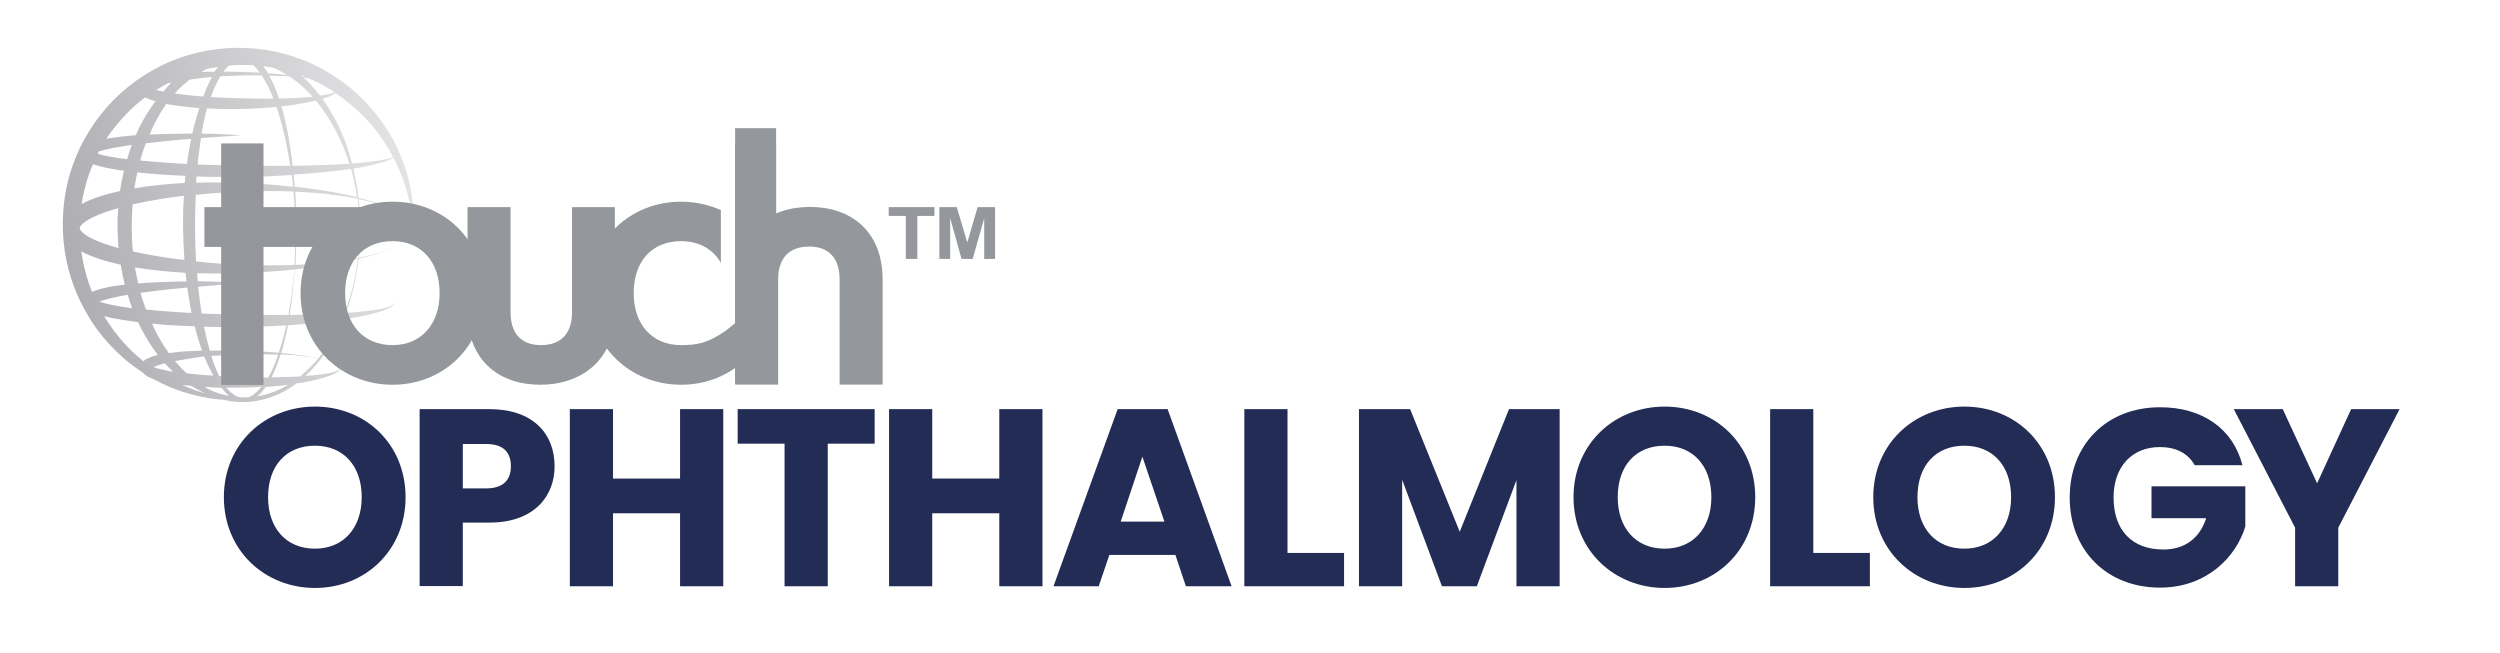
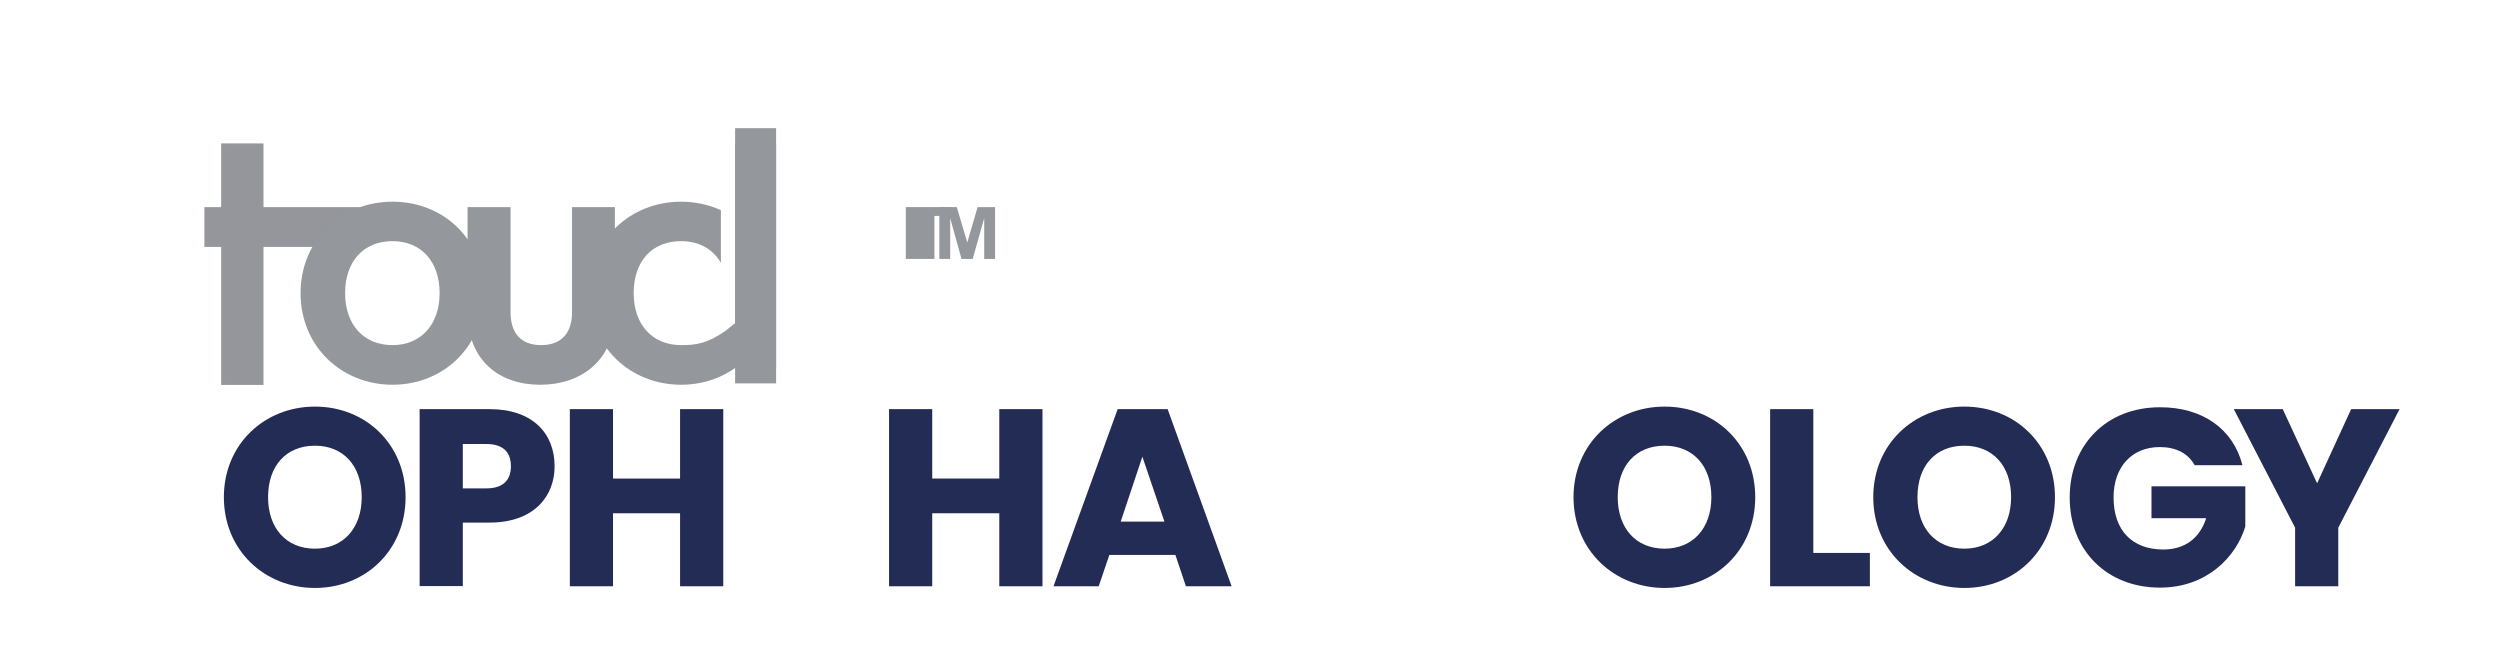
<svg xmlns="http://www.w3.org/2000/svg" version="1.1" id="Layer_1" x="0px" y="0px" viewBox="0 0 1476.3 385.8" style="enable-background:new 0 0 1476.3 385.8;" xml:space="preserve">
  <style type="text/css">
	.st0{fill:url(#SVGID_1_);}
	.st1{fill:#FFFFFF;stroke:#FFFFFF;stroke-width:2;stroke-miterlimit:10;}
	.st2{fill:#FFFFFF;stroke:#FFFFFF;stroke-width:0;stroke-miterlimit:10;}
	.st3{fill:#94979B;}
	.st4{fill:#FFFFFF;stroke:#FFFFFF;stroke-miterlimit:10;}
	.st5{fill:url(#SVGID_00000022518183326743804510000014514090634619554732_);}
	.st6{fill:#94969B;stroke:#94979B;stroke-width:2;stroke-miterlimit:10;}
	.st7{fill:#222C55;}
	.st8{fill:url(#SVGID_00000129197075790052323230000000864199731942717074_);}
	.st9{fill:#FFFFFF;}
	.st10{fill:url(#SVGID_00000008144122477835422160000008456304319937572496_);}
	.st11{fill:url(#SVGID_00000078026967538193418380000009605370977963846277_);}
	.st12{fill:none;}
	.st13{fill:url(#SVGID_00000044143431160553144730000004453757674201823630_);}
	.st14{fill:url(#SVGID_00000163042835398831717380000002504207568078297269_);}
	.st15{fill:url(#SVGID_00000108989850869303691890000014739768923938500005_);}
	.st16{fill:url(#SVGID_00000084530810180965346740000006437917395778557364_);}
	.st17{fill:url(#SVGID_00000123429280471433929550000009730592732822146468_);}
	.st18{fill:url(#SVGID_00000048479762674021022100000004111940787611477421_);}
	.st19{fill:url(#SVGID_00000181086145032323839310000012287120419441493153_);}
	.st20{fill:url(#SVGID_00000081613338385177994810000001039590544216824766_);}
	.st21{fill:url(#SVGID_00000065783614260321406260000000453067059415851159_);}
	.st22{fill:#94979B;stroke:#95989B;stroke-miterlimit:10;}
	.st23{fill:url(#SVGID_00000183232886688265217490000003922133869370894777_);}
	.st24{fill:url(#SVGID_00000133502609282666018460000000641522166387706757_);}
	.st25{fill:url(#SVGID_00000157301310004842578220000015629009055082577304_);}
	.st26{fill:url(#SVGID_00000064329237970898771140000016418394928505921967_);}
	.st27{fill:url(#SVGID_00000091724902537217710240000014540391675768185529_);}
	.st28{fill:url(#SVGID_00000140699259246243640550000008209152424787176612_);}
	.st29{fill:#0092BC;stroke:#0092BC;stroke-miterlimit:10;}
	.st30{fill:url(#SVGID_00000057868065776057554970000005121710434447508353_);}
	.st31{fill:url(#SVGID_00000007398241905876144350000008992231930478715306_);}
	.st32{fill:#E9521D;stroke:#E9521D;stroke-miterlimit:10;}
</style>
  <linearGradient id="SVGID_1_" gradientUnits="userSpaceOnUse" x1="-214.049" y1="1510.609" x2="-8.738" y2="1510.609" gradientTransform="matrix(0.989 -0.212 0.214 0.977 -72.767 -1367.443)">
    <stop offset="0" style="stop-color:#AEAEB2" />
    <stop offset="1" style="stop-color:#E3E3E5" />
  </linearGradient>
-   <path class="st0" d="M243,114.2c-1.1-6.5-3-14.4-6.7-23c-3.6-8.6-9-17.8-16.5-26.6c-3.8-4.4-8.1-8.7-12.9-12.7  c-4.8-4-10.2-7.6-16.1-10.9c-11.7-6.4-25.4-11-40.1-12.3c-14.4-1.4-29.9,0.3-44.4,5.4c-14.5,5.1-28,13.7-39.1,24.8  c-11,11.2-19.5,24.8-24.5,39.4c-4.1,11.8-5.8,24.2-5.6,36.2c0,0.1,0,0.2,0,0.2c0.1,2.8,0.2,5.5,0.5,8.3c1.4,14.6,6,28.4,12.5,40.1  c3.2,5.9,6.9,11.3,10.9,16.1c4,4.8,8.3,9.1,12.7,12.9c3.5,3,7.1,5.6,10.6,7.9c0.8,0.9,1.5,1.4,2.1,1.9c0.8,0.5,1.5,0.8,2.2,1.1  c0.6,0.2,1.2,0.5,1.7,0.7c3.4,1.9,6.7,3.5,9.9,4.8c8.6,3.6,16.4,5.5,23,6.6c3.1,0.5,5.9,0.8,8.4,0.9c1.7,0.4,3.4,0.7,5.1,1  c1,0.1,2,0.2,2.9,0.3c1,0.1,1.9,0.1,2.8,0.1c3.9,0,7.6-0.2,11.3-1.1c7.3-1.5,13.9-4.7,19.6-8.6c0.6-0.4,1.2-0.8,1.8-1.3  c0.1,0,0.1,0,0.2,0c8.3-1.2,15.2-2.9,19.8-4.7c2.3-0.9,4-1.9,5-2.8c0.5-0.4,0.7-1,0.8-1.3c0-0.3,0-0.5,0-0.5s0,0,0,0c0,0,0,0,0,0  c0,0,0,0,0,0c0,0.1,0,0.2-0.1,0.4c-0.2,0.3-0.4,0.7-1,1c-1,0.7-2.8,1.3-5.2,1.8c-3.6,0.8-8.5,1.3-14.4,1.7c0.3-0.3,0.6-0.5,0.9-0.8  c0.6-0.6,1.2-1.2,1.8-1.7c0.6-0.6,1.1-1.2,1.7-1.8c1.1-1.2,2.1-2.4,3.2-3.6c0.6-0.8,1.2-1.5,1.8-2.3c1,0.2,1.9,0.4,2.7,0.6  c3.1,0.8,5.6,1.6,7.1,2.6c0.7,0.5,1.2,1,1.4,1.4c0.2,0.4,0.2,0.7,0.2,0.7c0,0,0-0.2-0.2-0.7c-0.2-0.4-0.7-0.9-1.4-1.4  c-1.5-1-3.9-1.9-7-2.7c-0.8-0.2-1.7-0.4-2.7-0.6c3.2-4.2,5.9-8.5,8.2-12.8c1.9-3.5,3.5-6.9,4.8-10.3c2.6-0.4,5-0.8,7.3-1.2  c5.2-0.9,9.7-2,13.4-3.1c3.7-1.1,6.5-2.2,8.2-3.4c0.9-0.6,1.4-1.2,1.6-1.7c0.2-0.5,0.1-0.8,0.2-0.8c0,0,0,0.3-0.3,0.7  c-0.3,0.4-0.9,0.9-1.8,1.4c-1.8,0.9-4.6,1.6-8.3,2.3c-3.7,0.6-8.2,1.1-13.4,1.6c-1.7,0.1-3.6,0.3-5.4,0.4c0.1-0.3,0.2-0.6,0.4-0.9  c3.5-9.7,5.4-18.6,6.5-25.9c0.3-1.8,0.5-3.5,0.7-5.2c7.6-1.8,14.1-3.8,19.3-6.1c2.7-1.2,5-2.4,6.9-3.6c1.9-1.3,3.4-2.6,4.3-3.8  c1-1.2,1.3-2.4,1.6-3.2c0.1-0.8,0.1-1.2,0.1-1.2s0,0.4-0.1,1.2c-0.2,0.8-0.6,2-1.6,3.2c-1.9,2.5-5.9,5.2-11.3,7.4  c-5.1,2.1-11.6,4-19.1,5.5c0.5-4.6,0.7-8.4,0.8-11.2c0.1-2,0.1-3.5,0.1-4.5c0-1,0-1.6,0-1.6s0-0.5,0-1.6c0-1,0-2.6-0.1-4.5  c-0.1-2.8-0.4-6.6-0.9-11.2c7.5,1.5,13.9,3.4,19.1,5.5c5.5,2.2,9.5,4.9,11.4,7.4c1,1.2,1.4,2.4,1.6,3.2c0.1,0.8,0.1,1.2,0.1,1.2  s0-0.4-0.1-1.2c-0.2-0.8-0.6-2-1.6-3.2c-1-1.3-2.4-2.6-4.4-3.9c-1.9-1.3-4.3-2.5-7-3.7c-5.2-2.3-11.7-4.3-19.2-6.1  c-0.2-1.6-0.4-3.4-0.7-5.2c-0.6-3.7-1.3-7.7-2.4-12c6.1-1,11.3-2.1,15.5-3.2c3.7-1,6.5-2.1,8.3-3.2c4.1,7.9,6.7,15.3,8.3,21.6  c1.6,6.3,2.3,11.4,2.8,14.8c0.3,3.5,0.5,5.3,0.5,5.3s0-1.9,0.1-5.4C244.1,125.9,244,120.7,243,114.2z M173.5,115.5  c0.5,6.1,0.6,10.9,0.8,14.2c0.1,3.3,0.1,5,0.1,5s0,1.7,0,5c0,3.3-0.1,8.1-0.4,14.2c0,0.8-0.1,1.6-0.1,2.5c-2,0.1-4,0.2-6,0.2  c-5.4,0.1-11,0.1-16.8,0c-11.2-0.2-23.1-0.9-35.3-2.2c-0.4-6.5-0.6-13.2-0.6-19.7l0-5.2c0-1.7,0-3.4,0.1-5.1  c0.1-3.1,0.2-6.3,0.3-9.4c12.2-1.2,24-1.9,35.3-2.1c5.7-0.1,11.4-0.1,16.8,0c2,0.1,3.9,0.1,5.8,0.2  C173.3,113.9,173.4,114.7,173.5,115.5z M164.6,208.3c-10.8-0.9-23.3-1.5-36.7-1.3c-1.3,0-2.7,0.1-4,0.1c-1.2-4.2-2.3-8.7-3.3-13.5  c0-0.2-0.1-0.4-0.1-0.7c0.9,0,1.8,0.1,2.7,0.1c8.6,0.2,17,0.1,25.1,0c7.2-0.1,14.1-0.5,20.8-0.9c-0.8,3.8-1.8,7.6-3,11.6  C165.6,205.2,165.1,206.7,164.6,208.3z M148.8,233.6c-0.6,0.4-1.3,0.6-1.9,0.9c-0.1,0-0.2,0.1-0.3,0.1c-1.3,0.1-2.7,0.1-4,0  c-0.5,0-1,0-1.6-0.1c-0.1,0-0.1,0-0.2,0c-0.6-0.3-1.3-0.5-1.9-0.9c-0.3-0.2-0.6-0.4-0.9-0.6l-0.9-0.7c-0.6-0.4-1.1-1-1.7-1.5  c-0.6-0.6-1.2-1.3-1.8-1.9c4.5,0.1,8.9,0,13.1-0.1c2.6-0.1,5.2-0.2,7.7-0.4c-1.2,1.5-2.4,2.8-3.9,3.9  C150,232.9,149.5,233.3,148.8,233.6z M48,148.4c2.3,1.3,4.7,2.3,7,3.2c5.4,2.1,10.9,3.5,16.3,4.7c0.2,1.4,0.4,2.7,0.7,4.1  c0.5,2.6,1.1,5.2,1.7,7.7c-2.1,0.2-4.1,0.5-6.2,0.8c-2,0.3-4,0.7-6,1.2c-2,0.5-4.1,1-6.3,1.9c-0.3,0.1-0.5,0.2-0.8,0.4  C51.3,164.9,49.2,156.8,48,148.4z M47.4,135.5c-0.1-0.2-0.1-0.3-0.2-0.4c0-0.1,0-0.2-0.1-0.3l0-0.1l0,0c0,0,0,0,0,0c0,0,0,0,0,0  l0-0.2l0.1-0.6c0.1,0.1,0.1,0.2,0,0.2c0.1-0.1,0.2-0.3,0.2-0.4c0.1-0.2,0.3-0.3,0.4-0.5c0.6-0.8,1.5-1.6,2.7-2.4  c2.2-1.6,5.1-2.9,7.9-4.1c3.7-1.5,7.5-2.7,11.4-3.8c-0.1,1.7-0.2,3.5-0.3,5.3c-0.1,2.2-0.1,4.3-0.1,6.4c0.1,4,0.3,8,0.6,11.9  c-4-1.1-7.8-2.3-11.6-3.8c-2.9-1.2-5.7-2.5-8-4.1c-1.2-0.8-2.1-1.6-2.7-2.4C47.7,135.8,47.5,135.6,47.4,135.5z M170.8,45.1  c5.3,3.4,9.8,7.6,13.8,12c-3.3,0.3-6.9,0.6-10.9,0.8c-2.8,0.1-5.8,0.2-8.9,0.3c-1-2.9-2-5.7-3.3-8.6c-0.8-1.7-1.6-3.3-2.5-4.9  c1.9,0,3.8,0.1,5.6,0.2C166.7,44.8,168.8,44.9,170.8,45.1z M187,48.4c3.7,1.8,7.3,3.9,10.6,6.1c-1,0.5-2.4,0.9-4.1,1.2  c-1.3,0.3-2.8,0.5-4.5,0.8c-0.5-0.6-1-1.3-1.5-1.9c-1.1-1.2-2.1-2.5-3.2-3.7c-0.6-0.6-1.1-1.2-1.7-1.8c-0.6-0.6-1.2-1.2-1.8-1.8  c-0.5-0.5-1-1-1.5-1.4c0.1,0,0.3,0,0.4,0c0.8,0.1,1.6,0.2,2.3,0.3C183.7,46.9,185.3,47.6,187,48.4z M90.7,216.8  c0.6-0.3,1.2-0.6,1.9-0.8c1.1-0.4,2.2-0.7,3.4-1.1c0.4-0.1,0.9-0.2,1.4-0.3c1.6,1.8,3.2,3.4,4.8,4.9c-1.3-0.2-2.6-0.4-3.8-0.7  c-2.6-0.5-5.1-1.1-7.3-1.9C91,216.9,90.8,216.8,90.7,216.8z M85.9,182c-1.1-2.9-2-6-2.9-9.1c6-0.8,11.9-1.5,17.3-2.1  c3.6-0.4,7-0.7,10.3-1c0.3,2,0.6,4.1,0.9,6.1c0.5,3,1,6,1.6,8.9c-5.2-0.3-10.3-0.6-15.5-1c-3.8-0.3-7.6-0.6-11.4-1  C86.1,182.6,86,182.3,85.9,182z M86.2,84.6c4.4-0.5,8.7-1,12.8-1.4c5-0.5,9.6-0.9,13.9-1.2c-0.8,3.7-1.4,7.4-2,11.3  c-0.2,1.2-0.3,2.3-0.5,3.5c-4.7-0.2-9.4-0.5-14.2-0.9c-4.5-0.3-9-0.7-13.4-1.1c0.7-2.6,1.5-5.2,2.4-7.7  C85.5,86.3,85.9,85.4,86.2,84.6z M98.8,49.3c0.8-0.2,1.6-0.4,2.4-0.5c-1.7,1.7-3.3,3.5-4.8,5.3c-1.4-0.3-2.9-0.6-4.2-1  C94.4,51.8,96.6,50.5,98.8,49.3z M111.2,47.7c0.3-0.3,0.7-0.5,1-0.7c0.9-0.1,1.8-0.3,2.7-0.4c2.6-0.3,5.1-0.7,7.4-0.9  c0.9-0.1,1.8-0.1,2.8-0.2c-1.3,2.5-2.5,5.1-3.6,7.7c-0.5,1.3-1,2.5-1.4,3.8c-2.3-0.2-4.5-0.3-6.8-0.6c-3.4-0.3-6.8-0.7-10.1-1.2  C105.6,52.5,108.3,50,111.2,47.7z M128.7,39.5c-0.7,0.9-1.4,1.9-2,2.8c-0.1,0-0.1,0-0.2,0c-1.5,0-3,0.1-4.6,0.1c-1,0-2,0-3.1,0  c1.1-0.6,2.2-1.2,3.3-1.7C124.4,40.3,126.6,39.9,128.7,39.5z M112.6,63.4c1.7,0.2,3.4,0.3,5.1,0.4c-1.1,3.4-2.2,7-3.1,10.8  c-0.4,1.4-0.7,2.9-1,4.3c-4.6,0-9.5,0-14.9,0.2c-3.3,0.1-6.8,0.2-10.4,0.4c0.4-0.9,0.8-1.9,1.2-2.8c0.7-1.7,1.6-3.3,2.4-4.9  c0.9-1.6,1.7-3.2,2.6-4.7c1.2-2,2.4-3.9,3.7-5.7C102.9,62.3,107.8,62.9,112.6,63.4z M79.9,159c-0.1-0.4-0.1-0.7-0.2-1.1  c10.1,1.7,20.1,2.6,29.8,3.2c0.2,1.7,0.4,3.4,0.6,5.1c-3.2,0-6.6,0-10.1,0.2c-5.7,0.2-11.9,0.4-18.4,1C81,164.6,80.4,161.8,79.9,159  z M78.5,148.5c-0.5-4.6-0.7-9.3-0.7-13.8c0-2.1,0-4.3,0.1-6.3c0.1-2,0.1-4,0.3-6.1c0-0.5,0.1-1,0.1-1.6c5.8-1.3,11.6-2.4,17.4-3.3  c4.3-0.7,8.6-1.3,12.9-1.8c-0.2,2.8-0.3,5.6-0.4,8.4c0,1.8-0.1,3.5-0.1,5.3l0,5.2c0.1,6.4,0.4,12.8,0.8,19  C98.8,152.4,88.6,150.7,78.5,148.5z M79.4,111.2c0.1-0.4,0.1-0.7,0.1-1.1c0.5-2.8,1-5.6,1.6-8.3c4.9,0.5,9.8,1,14.7,1.3  c4.6,0.3,9.2,0.5,13.7,0.7c-0.2,1.4-0.3,2.8-0.4,4.2C99.4,108.6,89.4,109.5,79.4,111.2z M97.2,191.8c6,0.4,11.9,0.7,17.8,0.9  c0.2,0.7,0.3,1.3,0.5,2c1.1,4.4,2.4,8.5,3.8,12.4c-1.2,0-2.4,0-3.6,0.1c-4.2,0.1-8.8,0.4-13.6,1c-0.8,0.1-1.6,0.2-2.4,0.3  c-1.5-2-2.9-4.2-4.2-6.4c-2.1-3.4-4-7.1-5.7-11C92.2,191.3,94.7,191.6,97.2,191.8z M120.8,211c1.6,4,3.4,7.6,5.2,10.8  c-3.9-0.2-7.8-0.5-11.6-0.9c-1.4-0.1-2.7-0.3-4.1-0.4c-0.9-0.9-1.9-1.8-2.8-2.7c-1.4-1.4-2.8-3-4.2-4.6c4.5-0.8,8.8-1.5,12.7-2.1  c1.6-0.2,3.1-0.4,4.6-0.6C120.7,210.7,120.8,210.9,120.8,211z M158.3,51c1.2,2.4,2.2,4.8,3.1,7.2c-0.3,0-0.7,0-1,0  c-4.7,0.1-9.7,0-14.9-0.1c-5.2-0.1-10.5-0.3-15.9-0.5c-1.7-0.1-3.4-0.2-5.1-0.3c0.3-0.8,0.6-1.7,0.9-2.5c1.2-3,2.5-5.8,4-8.5  c0.2-0.4,0.5-0.8,0.7-1.2c8.6-0.5,16.8-0.7,24.4-0.6C155.9,46.6,157.2,48.8,158.3,51z M132,42.3c0.8-1.2,1.7-2.2,2.7-3.2  c0.1-0.1,0.3-0.3,0.4-0.4c4.8-0.4,9.6-0.4,14.4-0.2c1.5,1.3,2.8,2.8,3.9,4.4C146.7,42.6,139.5,42.3,132,42.3z M120.7,228.5  c3.3,0.2,6.6,0.4,9.9,0.5c0.1,0,0.1,0,0.2,0c1,1.3,2,2.4,3.1,3.5c0.5,0.4,1,0.9,1.5,1.3c-1.2-0.2-2.5-0.5-3.7-0.8  c-3.6-0.9-7-2.3-10.3-4.1C121.2,228.7,120.9,228.6,120.7,228.5z M179.7,45.5c-0.3,0-0.6-0.1-1-0.1c-0.4-0.3-0.7-0.6-1.1-0.9  c1.1,0.4,2.2,0.8,3.2,1.3C180.5,45.7,180.1,45.6,179.7,45.5z M169.7,44.3c-1.6-0.2-3.3-0.3-5-0.5c-2.1-0.2-4.2-0.4-6.4-0.5  c-0.3-0.5-0.6-1.1-1-1.6c-0.6-0.9-1.2-1.7-1.8-2.6c2.1,0.3,4.2,0.6,6.3,1C164.4,41.3,167.1,42.7,169.7,44.3z M75.1,94  c-1.5-0.2-3.1-0.4-4.6-0.6c-4.2-0.6-8.3-1.3-12.2-2.4c-0.2-0.1-0.4-0.1-0.6-0.2c0.2-0.5,0.5-0.9,0.7-1.4c2.6-0.8,5.5-1.4,8.2-2  c3.8-0.7,7.5-1.3,11.2-1.9C76.9,88.3,75.9,91.1,75.1,94z M52.9,102c0.6-1.7,1.3-3.4,2-5c0.5,0.2,1.1,0.4,1.6,0.5  c4.3,1.3,8.7,2.1,13,2.8c1.2,0.2,2.5,0.4,3.7,0.5c-0.6,2.6-1.2,5.2-1.7,7.9c-0.2,1.4-0.4,2.7-0.6,4.1c-5.4,1.2-10.8,2.6-16.2,4.7  c-2.2,0.8-4.4,1.8-6.5,3C49.2,114.2,50.7,108,52.9,102z M58.8,178.1c1.3-0.6,2.9-1,4.4-1.4c1.8-0.5,3.7-0.9,5.5-1.3  c2.2-0.5,4.5-0.9,6.7-1.3c0.8,2.7,1.7,5.3,2.7,7.9c-1.9-0.2-3.8-0.5-5.7-0.8c-2.1-0.3-4.1-0.7-6.1-1.1c-2-0.4-3.9-0.8-5.8-1.4  C59.9,178.5,59.3,178.3,58.8,178.1z M113,227.9c2.1,1.3,4.1,2.4,6.1,3.4c0.6,0.3,1.2,0.6,1.8,0.8c0.1,0.1,0.2,0.1,0.3,0.2  c-4.1-1.2-8.7-2.8-13.6-4.9C109.4,227.5,111.2,227.7,113,227.9z M146.7,222.7c-5.2-0.1-10.5-0.3-15.9-0.5c-0.5,0-1-0.1-1.4-0.1  c-1.7-3.5-3.2-7.5-4.6-11.9c1.1-0.1,2.2-0.2,3.2-0.2c13.1-0.9,25.5-1,36.3-0.6c-1.1,3.2-2.3,6.4-3.8,9.5c-0.6,1.4-1.3,2.7-2.1,4  C154.6,222.8,150.7,222.8,146.7,222.7z M148.1,185.9c-8.1-0.1-16.4-0.4-24.8-0.6c-1.4,0-2.8-0.1-4.2-0.2c-0.5-3.3-1-6.6-1.4-10  c-0.2-1.9-0.5-3.9-0.7-5.8c0.3,0,0.7-0.1,1-0.1c5.2-0.4,9.8-0.8,13.6-1.1c7.5-0.6,11.9-0.9,11.9-0.9s-1.1-0.1-3.1-0.2  c-2-0.1-5-0.3-8.8-0.5c-3.8-0.2-8.4-0.3-13.7-0.4c-0.4,0-0.8,0-1.1,0c-0.1-1.6-0.3-3.2-0.4-4.8c12.1,0.4,23.8,0.2,34.9-0.4  c7.8-0.4,15.4-1,22.5-1.8c-0.3,4.9-0.9,10.5-1.8,16.6c-0.5,3.2-1,6.7-1.6,10.2C163.2,186.1,155.8,186,148.1,185.9z M150.7,108.4  c-11.1-0.6-22.8-0.9-34.9-0.5c0.1-1.2,0.2-2.5,0.3-3.7c2,0.1,4.1,0.1,6.1,0.2c8.7,0.2,17.2,0.1,25.5,0c8.3-0.1,16.2-0.5,23.8-1  c0.3,0,0.5,0,0.8-0.1c0.3,2.4,0.6,4.8,0.8,7C165.9,109.5,158.5,108.8,150.7,108.4z M171.2,97.9c-7.5,0.1-15.4,0-23.6,0  c-8.2-0.1-16.7-0.3-25.3-0.6c-1.9-0.1-3.7-0.1-5.6-0.2c0.1-1,0.2-2,0.3-3c0.5-4.3,1.1-8.5,1.7-12.6c4.5-0.3,8.6-0.6,11.9-0.8  c7.7-0.5,12-0.8,12-0.8s-1.1-0.1-3.2-0.2c-2.1-0.1-5.1-0.3-8.9-0.5c-3.3-0.1-7.1-0.3-11.5-0.3c0.2-1.1,0.4-2.2,0.6-3.2  c0.8-4.1,1.6-8,2.6-11.7c2.4,0.1,4.8,0.2,7.1,0.3c5.5,0.2,10.9,0.1,16.2,0c5.2-0.2,10.3-0.5,15.1-0.9c0.9-0.1,1.7-0.2,2.6-0.2  c0.3,1,0.7,1.9,1,2.8c3.2,9.9,5.1,19.3,6.5,27.7c0.2,1.4,0.5,2.9,0.7,4.2C171.4,97.9,171.3,97.9,171.2,97.9z M172.3,93.5  c-1.1-8.5-2.6-18-5.4-28.3c-0.2-0.8-0.5-1.6-0.7-2.4c2.7-0.3,5.4-0.7,7.9-1c4.7-0.7,8.8-1.5,12.4-2.4c7.3,8.7,12.3,18.1,16,26.8  c1.5,3.6,2.8,7.2,3.8,10.5c-4.3,0.3-9,0.5-14,0.7c-6.1,0.2-12.6,0.4-19.5,0.5C172.7,96.5,172.5,95,172.3,93.5z M75.1,66.8  c3.3-3.4,6.9-6.5,10.7-9.3c0.6,0.3,1.1,0.6,1.6,0.8c1.5,0.6,3,1.1,4.4,1.5c-0.4,0.5-0.8,1-1.1,1.5c-0.5,0.8-1,1.5-1.6,2.3  c-3.4,4.9-6.4,10.4-9,16.3c-1,0.1-1.9,0.1-2.9,0.2c-3.8,0.3-7.7,0.8-11.7,1.4c-0.9,0.1-1.9,0.3-2.8,0.5  C66.4,76.6,70.5,71.5,75.1,66.8z M61.5,186.7c3.2,0.9,6.4,1.5,9.7,2c3.4,0.6,6.9,1,10.3,1.5c2.6,5.5,5.5,10.6,8.7,15.2  c1,1.4,2,2.8,3,4.2c-0.8,0.2-1.7,0.4-2.5,0.7c-1.3,0.4-2.7,0.9-4.2,1.7c-0.4,0.2-0.8,0.4-1.2,0.8l-0.6,0.5c-2.3-1.9-4.6-3.8-6.9-6  C71.9,201.5,66.3,194.6,61.5,186.7z M153.2,233.8c-0.5,0.1-1,0.2-1.5,0.3c0,0,0,0,0.1,0c2.1-1.6,3.7-3.6,5.1-5.6  c1.7-0.1,3.4-0.2,5-0.4c2.9-0.2,5.7-0.5,8.4-0.9C165.2,230.2,159.4,232.6,153.2,233.8z M186.7,213.1c-2.8,3.2-6,6.4-9.5,9.2  c-0.7,0-1.4,0.1-2.2,0.1c-4.1,0.2-8.6,0.3-13.3,0.4c-0.5,0-0.9,0-1.4,0c0.6-1.1,1.1-2.2,1.6-3.3c1.5-3.4,2.7-6.8,3.8-10.2  c0.1,0,0.1,0,0.2,0c5.5,0.2,10.6,0.6,15.1,1.2c2.6,0.3,4.9,0.6,7,1C187.5,212,187.1,212.5,186.7,213.1z M188.1,211.4  c-2.2-0.4-4.5-0.8-7.1-1.2c-4.5-0.7-9.5-1.2-15-1.7c0.5-1.5,0.9-3,1.3-4.4c1.1-4.1,2-8.1,2.7-12c0.6,0,1.1-0.1,1.7-0.1  c7.4-0.5,14.5-1.1,20.9-1.9c3.2-0.4,6.3-0.8,9.2-1.2C198.4,196.3,194.1,204.1,188.1,211.4z M210.6,157.9c-0.5,3.7-1.3,7.7-2.4,12  c-1.1,4.3-2.5,8.9-4.4,13.7c-0.2,0.4-0.3,0.9-0.5,1.3c-3.5,0.2-7.2,0.4-11.2,0.6c-6.4,0.3-13.4,0.4-20.8,0.5c-0.1,0-0.2,0-0.3,0  c0.6-3.5,1.1-6.9,1.4-10.1c0.5-4.2,0.9-8.2,1.2-11.9c0.1-1.7,0.3-3.3,0.4-4.9c3.3-0.4,6.5-0.7,9.7-1.2c10-1.4,19.2-3,27.2-4.9  c0.1,0,0.3-0.1,0.4-0.1C211.1,154.5,210.9,156.2,210.6,157.9z M212.1,128.7c0.1,2,0.1,3.5,0.2,4.5c0,1,0.1,1.6,0.1,1.6s0,0.5,0,1.6  c0,1,0,2.6-0.1,4.5c-0.1,2.9-0.3,6.7-0.8,11.4c-0.2,0-0.4,0.1-0.6,0.1c-8,1.6-17.2,2.8-27.2,3.5c-3,0.2-6.1,0.4-9.2,0.5  c0-0.8,0.1-1.6,0.1-2.4c0.3-6.1,0.4-10.9,0.4-14.2c0-3.3,0-5,0-5s0-1.7,0-5c-0.1-3.3-0.2-8.1-0.5-14.2c0-0.8-0.1-1.6-0.1-2.4  c3.1,0.1,6.1,0.3,9,0.5c10.1,0.7,19.2,2,27.3,3.5c0.2,0,0.3,0.1,0.5,0.1C211.6,122,211.9,125.8,212.1,128.7z M207.3,99.7  c1.2,4.3,2.1,8.3,2.7,11.9c0.3,1.7,0.6,3.3,0.8,4.8c-0.1,0-0.1,0-0.2-0.1c-8-1.9-17.2-3.6-27.2-4.9c-3.1-0.4-6.2-0.8-9.4-1.2  c-0.2-2.2-0.3-4.6-0.6-7.1c6.8-0.4,13.3-1,19.3-1.6C197.9,101,202.8,100.4,207.3,99.7C207.3,99.7,207.3,99.7,207.3,99.7z   M223.8,94.8c-3.8,0.6-8.4,1.1-13.7,1.6c-0.7,0.1-1.5,0.1-2.2,0.2c-0.9-3.6-2.1-7.3-3.4-11.2c-1.7-4.9-4-10-6.7-15.2  c-2.1-3.9-4.5-7.9-7.4-11.8c1.3-0.4,2.5-0.8,3.5-1.2c1.8-0.7,3.2-1.4,4.2-2.2c6.3,4.2,12,9,16.9,13.9c7.4,7.8,13.1,16,17.2,23.9  C230.4,93.6,227.5,94.2,223.8,94.8z" />
  <polygon class="st6" points="154.6,144.8 154.6,226.3 131.6,226.3 131.6,144.8 121.7,144.8 121.7,123.3 131.6,123.3 131.6,85.7   154.6,85.7 154.6,123.3 224.3,123.3 207.6,144.8 154.6,144.8 " />
  <g>
    <path class="st3" d="M231.8,227.2c-29.9,0-54.3-22.4-54.3-54.1s24.4-54,54.3-54c30.1,0,54,22.3,54,54S261.7,227.2,231.8,227.2z    M231.8,203.8c16.8,0,27.8-12.2,27.8-30.7c0-18.8-11-30.7-27.8-30.7c-17.1,0-28,11.9-28,30.7C203.8,191.6,214.6,203.8,231.8,203.8z   " />
  </g>
  <g>
    <path class="st3" d="M428.4,195.4c-10.7,7.4-17.1,8.4-26.2,8.4c-17.1,0-28-12.2-28-30.7c0-18.8,10.8-30.7,28-30.7   c10.6,0,18.8,4.7,23.5,12.8v-31.1c-7.1-3.2-15.1-5-23.5-5c-29.9,0-54.3,22.3-54.3,54c0,31.7,24.4,54.1,54.3,54.1s54-22.4,54-54.1" />
  </g>
  <g>
    <path class="st3" d="M276.2,122.3h25.3v62.1c0,12.3,6.1,19.4,18,19.4c12,0,18.3-7.1,18.3-19.4v-62.1h25.3v62   c0,28.7-20.1,42.9-44.1,42.9c-24.1,0-42.9-14.2-42.9-42.9V122.3z" />
  </g>
  <g>
    <g>
-       <path class="st3" d="M521.1,227.1h-25.3V165c0-12.3-6.1-19.4-18-19.4c-12,0-18.3,7.1-18.3,19.4v62.1h-25.3v-62    c0-28.7,20.1-42.9,44.1-42.9c24.1,0,42.9,14.2,42.9,42.9V227.1z" />
-     </g>
+       </g>
    <rect x="434.1" y="84.6" class="st3" width="24.2" height="141.8" />
    <rect x="434.1" y="75.7" class="st3" width="24.2" height="141.8" />
  </g>
  <g>
-     <path class="st3" d="M534.9,152.9v-25.4h-10.1v-5.2h27v5.2h-10.1v25.4H534.9z" />
+     <path class="st3" d="M534.9,152.9v-25.4v-5.2h27v5.2h-10.1v25.4H534.9z" />
    <path class="st3" d="M554.7,152.9v-30.6H565l6.2,20.9l6.1-20.9h10.3v30.6h-6.4v-24.1l-6.8,24.1h-6.6l-6.7-24.1v24.1H554.7z" />
  </g>
  <g>
    <g>
      <path class="st7" d="M186,347.2c-29.7,0-53.8-22.2-53.8-53.6s24.1-53.5,53.8-53.5c29.8,0,53.5,22.1,53.5,53.5    S215.7,347.2,186,347.2z M186,324c16.7,0,27.6-12.1,27.6-30.4c0-18.6-10.9-30.4-27.6-30.4c-17,0-27.7,11.8-27.7,30.4    C158.3,311.9,169,324,186,324z" />
      <path class="st7" d="M289.1,308.6h-15.8v37.5h-25.5V241.6h41.3c25.6,0,38.4,14.5,38.4,33.7C327.6,292.5,315.8,308.6,289.1,308.6z     M287.2,288.4c10.1,0,14.5-5.1,14.5-13.1s-4.3-13.1-14.5-13.1h-13.9v26.2H287.2z" />
      <path class="st7" d="M401.6,303.1H362v43.1h-25.5V241.6H362v41h39.6v-41h25.5v104.6h-25.5V303.1z" />
-       <path class="st7" d="M435.6,241.6h80.9V262h-27.7v84.2h-25.5V262h-27.7V241.6z" />
      <path class="st7" d="M590.1,303.1h-39.6v43.1H525V241.6h25.5v41h39.6v-41h25.5v104.6h-25.5V303.1z" />
      <path class="st7" d="M694.1,327.7h-39l-6.3,18.5h-26.7L660,241.6h29.5l37.8,104.6h-27L694.1,327.7z M674.6,269.7L661.8,308h25.8    L674.6,269.7z" />
-       <path class="st7" d="M760.3,241.6v84.9h33.4v19.7h-58.9V241.6H760.3z" />
-       <path class="st7" d="M802.6,241.6h30.1L862,314l29.1-72.4H921v104.6h-25.5v-62.7l-23.4,62.7h-20.6l-23.5-62.9v62.9h-25.5V241.6z" />
      <path class="st7" d="M983,347.2c-29.7,0-53.8-22.2-53.8-53.6s24.1-53.5,53.8-53.5c29.8,0,53.5,22.1,53.5,53.5    S1012.7,347.2,983,347.2z M983,324c16.7,0,27.6-12.1,27.6-30.4c0-18.6-10.9-30.4-27.6-30.4c-17,0-27.7,11.8-27.7,30.4    C955.3,311.9,966,324,983,324z" />
      <path class="st7" d="M1070.8,241.6v84.9h33.4v19.7h-58.9V241.6H1070.8z" />
      <path class="st7" d="M1160,347.2c-29.7,0-53.8-22.2-53.8-53.6s24.1-53.5,53.8-53.5c29.8,0,53.5,22.1,53.5,53.5    S1189.7,347.2,1160,347.2z M1160,324c16.7,0,27.6-12.1,27.6-30.4c0-18.6-10.9-30.4-27.6-30.4c-17,0-27.7,11.8-27.7,30.4    C1132.3,311.9,1143,324,1160,324z" />
      <path class="st7" d="M1324.2,274.7h-28.2c-3.9-7-11-10.7-20.6-10.7c-16.4,0-27.3,11.6-27.3,29.8c0,19.4,11,30.7,29.4,30.7    c12.7,0,21.5-6.7,25.3-18.5h-32.3v-18.8h55.4v23.7c-5.4,18-22.8,36.1-50.4,36.1c-31.3,0-53.3-21.9-53.3-53.2    c0-31.3,21.9-53.3,53.2-53.3C1300.5,240.4,1318.7,253.2,1324.2,274.7z" />
      <path class="st7" d="M1319.1,241.6h28.9l20.3,43.8l20.1-43.8h28.6l-36.2,70v34.6h-25.5v-34.6L1319.1,241.6z" />
    </g>
  </g>
</svg>